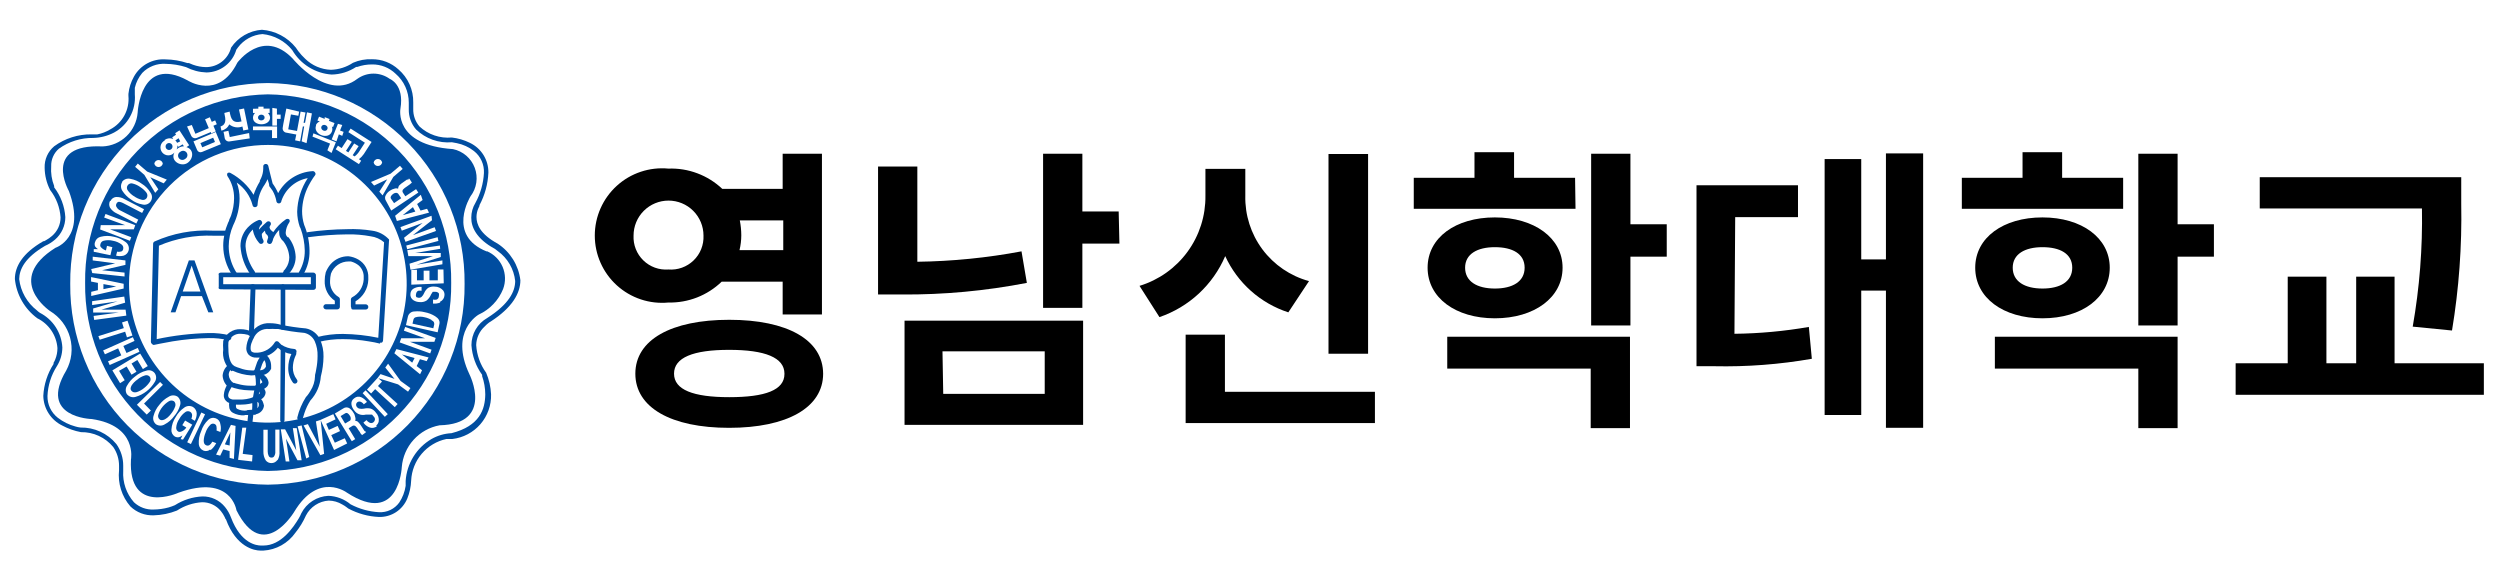
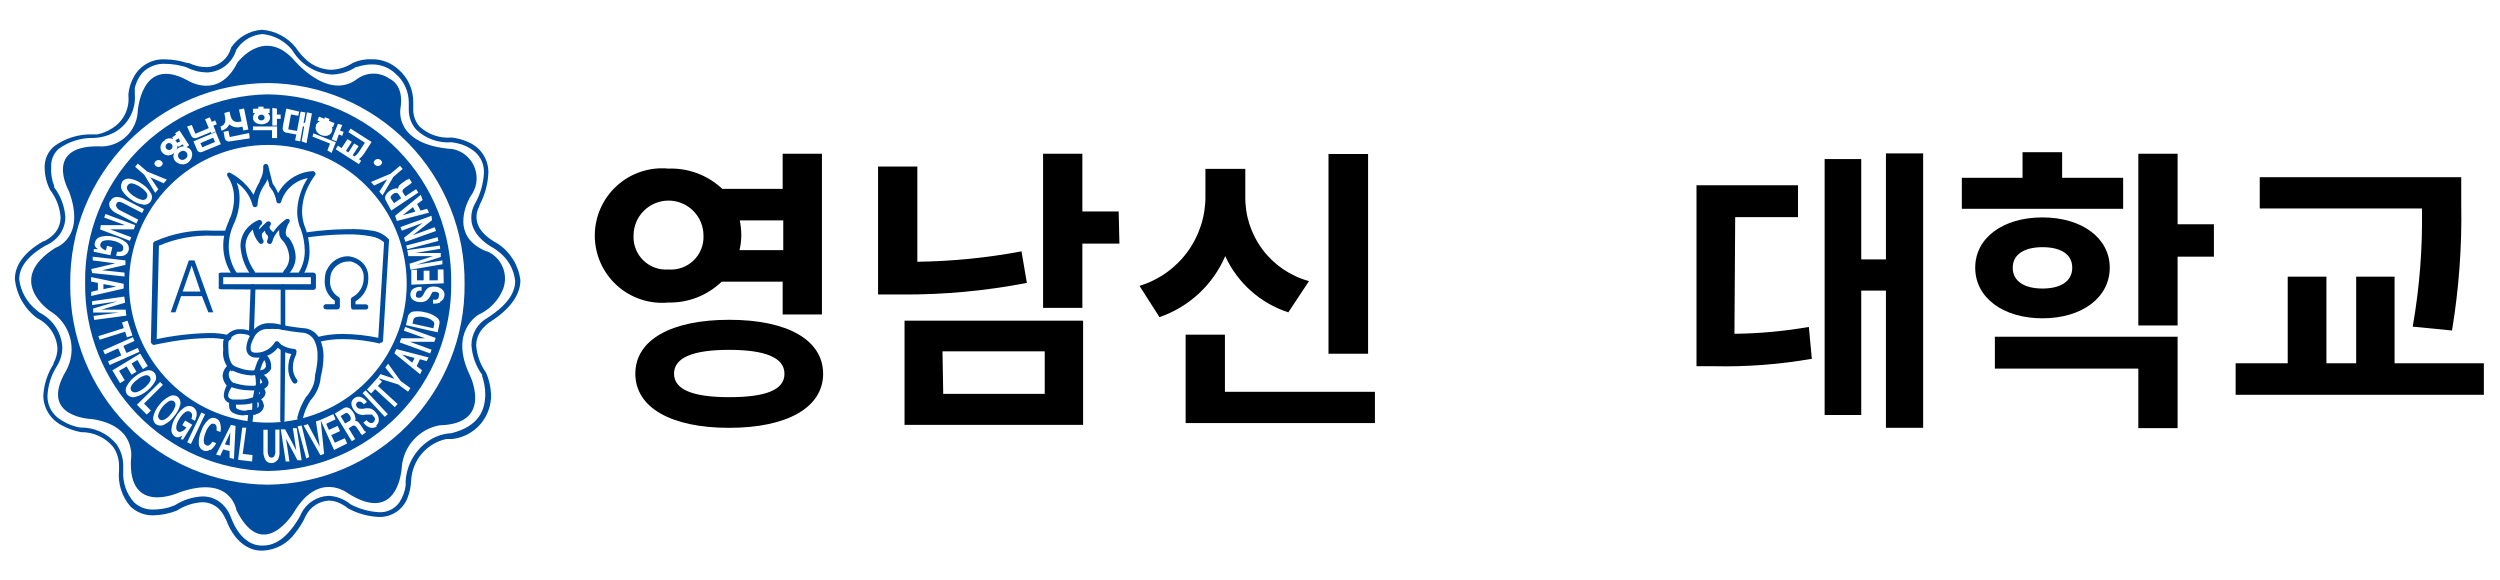
<svg xmlns="http://www.w3.org/2000/svg" width="168" height="39" viewBox="0 0 168 39" fill="none">
  <path d="M15.16 34.89C15.143 34.842 15.123 34.795 15.1 34.75C15.03 34.604 14.942 34.466 14.84 34.34C14.688 34.153 14.496 34.003 14.277 33.901C14.059 33.799 13.821 33.747 13.58 33.75C12.978 33.786 12.395 33.98 11.89 34.31C11.393 34.508 10.865 34.617 10.33 34.63C10.041 34.641 9.753 34.594 9.484 34.491C9.214 34.388 8.968 34.231 8.76 34.03C8.474 33.698 8.259 33.312 8.129 32.894C7.998 32.476 7.954 32.035 8 31.6V31.5C8.004 31.433 8.004 31.367 8 31.3C8 30.85 7.864 30.411 7.61 30.04C7.347 29.721 7.015 29.465 6.639 29.292C6.264 29.119 5.854 29.033 5.44 29.04C5.003 28.958 4.582 28.81 4.19 28.6C3.813 28.417 3.494 28.134 3.268 27.781C3.042 27.428 2.918 27.019 2.91 26.6C2.949 25.839 3.187 25.101 3.6 24.46C3.603 24.433 3.603 24.407 3.6 24.38C3.643 24.31 3.68 24.236 3.71 24.16C3.81 23.916 3.861 23.654 3.86 23.39C3.829 22.968 3.688 22.561 3.451 22.211C3.214 21.86 2.89 21.577 2.51 21.39C2.087 21.08 1.735 20.685 1.475 20.23C1.214 19.776 1.053 19.271 1 18.75C1 17.92 1.5 17.02 2.91 16.21H2.96L3.09 16.14C3.233 16.061 3.367 15.967 3.49 15.86C3.672 15.706 3.817 15.515 3.918 15.299C4.018 15.083 4.07 14.848 4.07 14.61C4.025 13.941 3.781 13.3 3.37 12.77C3.132 12.305 3.006 11.792 3 11.27C2.99 10.997 3.043 10.726 3.154 10.476C3.265 10.227 3.431 10.006 3.64 9.83C4.368 9.298 5.249 9.017 6.15 9.03H6.26H6.54C6.844 8.972 7.135 8.86 7.4 8.7C7.806 8.488 8.14 8.16 8.359 7.757C8.578 7.355 8.672 6.896 8.63 6.44C8.635 6.397 8.635 6.353 8.63 6.31C8.673 5.902 8.799 5.507 9 5.15C9.206 4.775 9.516 4.467 9.891 4.261C10.267 4.056 10.693 3.962 11.12 3.99C11.623 3.997 12.122 4.081 12.6 4.24H12.7L12.97 4.35C13.249 4.451 13.543 4.505 13.84 4.51C14.227 4.511 14.604 4.383 14.91 4.145C15.216 3.908 15.434 3.575 15.53 3.2C15.761 2.855 16.067 2.568 16.426 2.36C16.785 2.152 17.186 2.029 17.6 2C18.042 2.033 18.473 2.156 18.865 2.363C19.257 2.569 19.603 2.854 19.88 3.2L20.04 3.43C20.181 3.617 20.338 3.791 20.51 3.95C20.974 4.405 21.591 4.669 22.24 4.69C22.767 4.674 23.28 4.511 23.72 4.22C24.123 4.043 24.561 3.961 25 3.98C25.655 3.976 26.287 4.219 26.77 4.66C27.091 4.935 27.347 5.277 27.52 5.663C27.693 6.048 27.778 6.468 27.77 6.89V7.04C27.772 7.063 27.772 7.087 27.77 7.11C27.77 7.11 27.77 7.23 27.77 7.31C27.756 7.745 27.906 8.17 28.19 8.5C28.479 8.769 28.822 8.974 29.196 9.101C29.57 9.229 29.967 9.276 30.36 9.24C30.784 9.289 31.197 9.411 31.58 9.6C31.956 9.781 32.272 10.065 32.492 10.419C32.711 10.774 32.825 11.183 32.82 11.6C32.787 12.366 32.582 13.114 32.22 13.79V13.84L32.14 14.01C32.062 14.19 32.021 14.384 32.02 14.58C32.02 15.07 32.26 15.73 33.44 16.37C33.859 16.644 34.212 17.006 34.477 17.431C34.741 17.856 34.909 18.333 34.97 18.83C34.97 19.69 34.44 20.66 32.97 21.61L32.87 21.67C32.762 21.751 32.661 21.841 32.57 21.94C32.395 22.098 32.254 22.291 32.156 22.506C32.058 22.721 32.005 22.954 32 23.19C32.042 23.861 32.274 24.506 32.67 25.05C32.865 25.51 32.977 26.001 33 26.5C33.02 27.235 32.764 27.95 32.283 28.505C31.802 29.06 31.13 29.415 30.4 29.5H30.26H30C29.352 29.638 28.769 29.987 28.34 30.492C27.911 30.996 27.662 31.629 27.63 32.29C27.614 32.705 27.526 33.115 27.37 33.5C27.216 33.875 26.952 34.194 26.613 34.416C26.274 34.637 25.875 34.75 25.47 34.74C24.746 34.709 24.038 34.514 23.4 34.17L23.31 34.1C23.213 34.024 23.109 33.957 23 33.9C22.725 33.734 22.411 33.644 22.09 33.64C21.77 33.66 21.461 33.763 21.193 33.938C20.925 34.113 20.707 34.355 20.56 34.64C20.376 35.056 20.137 35.446 19.85 35.8C19.605 36.149 19.285 36.438 18.912 36.646C18.54 36.854 18.126 36.975 17.7 37H17.5C17.1 37 15.87 36.78 15.18 34.89M17.52 36.66H17.7C18.89 36.66 19.7 35.46 20.08 34.83C20.144 34.721 20.201 34.607 20.25 34.49C20.423 34.151 20.682 33.865 21.002 33.659C21.322 33.454 21.69 33.337 22.07 33.32C22.616 33.339 23.14 33.54 23.56 33.89C24.151 34.202 24.803 34.383 25.47 34.42C25.733 34.434 25.995 34.383 26.233 34.269C26.471 34.155 26.676 33.984 26.83 33.77C27.054 33.433 27.201 33.05 27.26 32.65C27.26 32.44 27.26 32.32 27.26 32.32C27.297 31.744 27.475 31.185 27.779 30.693C28.082 30.201 28.501 29.792 29 29.5C29.41 29.267 29.869 29.133 30.34 29.11C32.24 28.63 32.6 27.5 32.61 26.5C32.608 26.085 32.537 25.672 32.4 25.28C32.403 25.25 32.403 25.22 32.4 25.19C31.976 24.605 31.727 23.911 31.68 23.19C31.681 22.82 31.779 22.457 31.965 22.137C32.151 21.818 32.419 21.553 32.74 21.37C34.2 20.44 34.62 19.59 34.62 18.88C34.578 18.484 34.453 18.101 34.253 17.757C34.053 17.412 33.783 17.113 33.46 16.88L33.25 16.72C32.01 16.05 31.66 15.25 31.67 14.63C31.669 14.277 31.766 13.931 31.95 13.63C32.287 13.014 32.482 12.331 32.52 11.63C32.535 11.348 32.481 11.066 32.365 10.809C32.248 10.551 32.072 10.325 31.85 10.15C31.514 9.886 31.12 9.704 30.7 9.62L30.37 9.56C29.93 9.597 29.488 9.54 29.072 9.391C28.656 9.243 28.277 9.007 27.96 8.7C27.633 8.324 27.458 7.839 27.47 7.34C27.47 7.18 27.47 7.06 27.47 7.02C27.475 6.98 27.475 6.94 27.47 6.9C27.471 6.532 27.393 6.169 27.241 5.834C27.09 5.499 26.867 5.201 26.59 4.96C26.164 4.548 25.593 4.321 25 4.33C24.659 4.329 24.321 4.387 24 4.5H23.93C23.44 4.824 22.867 5.001 22.28 5.01C21.74 4.971 21.218 4.801 20.758 4.516C20.298 4.23 19.914 3.837 19.64 3.37C19.395 3.066 19.092 2.814 18.749 2.629C18.405 2.443 18.028 2.328 17.64 2.29C17.317 2.313 17.002 2.405 16.717 2.56C16.432 2.716 16.184 2.93 15.99 3.19L15.88 3.34C15.754 3.775 15.492 4.159 15.132 4.434C14.772 4.709 14.333 4.862 13.88 4.87C13.399 4.854 12.927 4.731 12.5 4.51C12.056 4.371 11.595 4.297 11.13 4.29C10.84 4.271 10.549 4.316 10.278 4.422C10.007 4.527 9.762 4.69 9.56 4.9C9.318 5.19 9.146 5.532 9.06 5.9C9.054 6 9.054 6.1 9.06 6.2V6.34C9.102 6.858 8.992 7.377 8.743 7.834C8.495 8.29 8.118 8.664 7.66 8.91C7.23 9.134 6.755 9.257 6.27 9.27C5.443 9.256 4.633 9.509 3.96 9.99C3.79 10.135 3.656 10.317 3.566 10.521C3.476 10.725 3.433 10.947 3.44 11.17C3.405 11.623 3.474 12.078 3.64 12.5V12.59C4.082 13.168 4.343 13.864 4.39 14.59C4.39 14.876 4.328 15.159 4.209 15.42C4.09 15.681 3.916 15.912 3.7 16.1C3.499 16.273 3.273 16.415 3.03 16.52C1.68 17.31 1.3 18.09 1.29 18.76C1.339 19.169 1.468 19.564 1.671 19.923C1.874 20.282 2.145 20.597 2.47 20.85C2.534 20.913 2.605 20.97 2.68 21.02C3.113 21.243 3.481 21.575 3.745 21.984C4.01 22.393 4.164 22.864 4.19 23.35C4.187 23.796 4.059 24.233 3.82 24.61C3.438 25.21 3.221 25.9 3.19 26.61C3.185 26.89 3.245 27.168 3.364 27.421C3.484 27.674 3.66 27.896 3.88 28.07C4.234 28.344 4.638 28.544 5.07 28.66C5.181 28.694 5.295 28.717 5.41 28.73C5.869 28.722 6.325 28.817 6.742 29.009C7.159 29.201 7.528 29.485 7.82 29.84C8.123 30.266 8.284 30.777 8.28 31.3C8.28 31.43 8.28 31.52 8.28 31.54V31.65C8.234 32.417 8.493 33.172 9 33.75C9.177 33.917 9.387 34.046 9.615 34.131C9.844 34.215 10.087 34.252 10.33 34.24C10.668 34.236 11.004 34.19 11.33 34.1C11.473 34.059 11.613 34.009 11.75 33.95C12.305 33.595 12.942 33.392 13.6 33.36C13.891 33.355 14.179 33.416 14.442 33.539C14.706 33.662 14.937 33.844 15.12 34.07C15.291 34.28 15.426 34.516 15.52 34.77C16.2 36.57 17.27 36.65 17.52 36.66Z" fill="#004DA0" />
  <path d="M32.71 16.9C29.99 15.81 31.62 13.19 31.62 13.19C31.825 12.921 31.958 12.605 32.008 12.271C32.057 11.937 32.022 11.596 31.904 11.28C31.786 10.963 31.59 10.682 31.334 10.461C31.078 10.241 30.77 10.089 30.44 10.02C26.44 9.75 26.91 7.3 26.91 7.3C27.18 5.67 26.19 5.3 26.19 5.3C25.873 5.071 25.491 4.947 25.1 4.947C24.709 4.947 24.327 5.071 24.01 5.3C22.01 6.84 19.67 3.94 19.67 3.94C17.67 1.85 15.95 4.21 15.95 4.21C14.68 6.76 12.6 5.4 12.6 5.4C9.43 3.68 9.25 7.57 9.25 7.57C9.202 8.171 8.935 8.734 8.5 9.152C8.065 9.57 7.493 9.815 6.89 9.84C2.82 9.65 4.63 12.84 4.63 12.84C5.8 15.98 3.73 16.65 3.73 16.65C0.28 18.82 3.36 20.9 3.36 20.9C4.022 21.298 4.504 21.936 4.707 22.681C4.91 23.427 4.818 24.221 4.45 24.9C2.55 28.07 6.17 28.16 6.17 28.16C9.25 28.61 8.8 30.88 8.8 30.88C8.61 34.65 12 33.11 12 33.11C15.53 31.84 15.89 34.29 15.89 34.29C17.7 37.91 19.78 34.38 19.78 34.38C21.42 31.66 23.32 33.11 23.32 33.11C26.82 35.38 27 31.39 27 31.39C27.055 30.707 27.334 30.062 27.793 29.554C28.252 29.046 28.866 28.703 29.54 28.58C33.25 28.49 31.54 25.14 31.54 25.14C30.18 22.24 32.17 21.14 32.17 21.14C32.916 20.797 33.503 20.181 33.81 19.42C33.99 18.938 33.977 18.404 33.774 17.931C33.571 17.458 33.194 17.082 32.72 16.88M18 32.57C16.241 32.56 14.502 32.202 12.882 31.518C11.262 30.834 9.792 29.836 8.559 28.583C7.325 27.329 6.351 25.845 5.692 24.214C5.033 22.583 4.703 20.839 4.72 19.08C4.702 17.32 5.031 15.575 5.689 13.943C6.347 12.311 7.321 10.825 8.555 9.571C9.789 8.316 11.259 7.318 12.879 6.633C14.5 5.948 16.24 5.59 18 5.58C19.755 5.598 21.488 5.962 23.102 6.65C24.716 7.339 26.178 8.338 27.406 9.592C28.634 10.845 29.602 12.329 30.257 13.957C30.911 15.585 31.238 17.326 31.22 19.08C31.255 22.622 29.882 26.032 27.403 28.562C24.924 31.091 21.542 32.533 18 32.57Z" fill="#004DA0" />
  <path d="M13.47 19.59H12.28L12.88 17.85L13.47 19.59ZM11.47 20.99H11.79L12.17 19.9H13.57L14 20.99H14.33L13.07 17.5H12.69L11.47 20.99Z" fill="#004DA0" />
  <path d="M17.19 26.06C17.18 26.014 17.188 25.966 17.212 25.925C17.236 25.884 17.275 25.854 17.32 25.84C17.429 25.821 17.531 25.776 17.62 25.71C17.62 25.71 17.62 25.66 17.62 25.65C17.62 25.64 17.5 25.43 17.41 25.37C17.381 25.337 17.364 25.294 17.364 25.25C17.364 25.206 17.381 25.163 17.41 25.13C17.442 25.098 17.485 25.08 17.53 25.08C17.575 25.08 17.618 25.098 17.65 25.13C17.72 25.175 17.784 25.229 17.84 25.29C17.96 25.403 18.034 25.556 18.05 25.72C18.048 25.783 18.032 25.844 18.002 25.9C17.973 25.955 17.931 26.003 17.88 26.04C17.753 26.145 17.602 26.217 17.44 26.25C17.403 26.25 17.366 26.238 17.336 26.217C17.305 26.196 17.282 26.165 17.27 26.13" fill="#004DA0" />
  <path d="M16.9 22.5C16.855 22.5 16.812 22.482 16.78 22.45C16.748 22.418 16.73 22.375 16.73 22.33L16.84 19.33C16.827 19.304 16.822 19.276 16.824 19.247C16.826 19.219 16.836 19.191 16.852 19.168C16.868 19.144 16.891 19.126 16.917 19.114C16.943 19.102 16.971 19.097 17 19.1C17.023 19.1 17.046 19.105 17.067 19.114C17.089 19.123 17.108 19.136 17.124 19.153C17.14 19.17 17.152 19.19 17.16 19.212C17.168 19.234 17.171 19.257 17.17 19.28L17.07 22.28C17.067 22.323 17.048 22.364 17.017 22.394C16.985 22.424 16.943 22.44 16.9 22.44V22.5Z" fill="#004DA0" />
  <path d="M20.11 28.26C20.066 28.248 20.027 28.22 20.003 28.181C19.979 28.142 19.971 28.095 19.98 28.05C20.096 27.564 20.292 27.102 20.56 26.68C20.594 26.651 20.625 26.617 20.65 26.58C20.728 26.482 20.798 26.379 20.86 26.27C21.053 25.972 21.161 25.625 21.17 25.27V25.2C21.203 25.075 21.23 24.948 21.25 24.82C21.309 24.527 21.339 24.229 21.34 23.93C21.353 23.587 21.288 23.245 21.15 22.93C21.085 22.789 20.988 22.664 20.866 22.567C20.745 22.47 20.602 22.402 20.45 22.37C19.862 22.318 19.278 22.231 18.7 22.11H18.52C18.377 22.098 18.233 22.098 18.09 22.11C17.87 22.084 17.647 22.131 17.457 22.245C17.267 22.36 17.12 22.534 17.04 22.74C16.997 22.809 16.964 22.883 16.94 22.96C16.872 23.1 16.838 23.254 16.84 23.41C16.835 23.485 16.857 23.559 16.9 23.62C16.984 23.681 17.087 23.709 17.19 23.7H17.32C17.554 23.684 17.78 23.612 17.98 23.491C18.181 23.369 18.349 23.2 18.47 23C18.487 22.974 18.511 22.954 18.54 22.941C18.568 22.929 18.599 22.925 18.63 22.93C18.659 22.936 18.686 22.948 18.711 22.965C18.735 22.982 18.755 23.004 18.77 23.03C18.814 23.079 18.861 23.126 18.91 23.17C19.169 23.332 19.465 23.428 19.77 23.45C19.799 23.452 19.827 23.461 19.852 23.477C19.876 23.492 19.896 23.514 19.91 23.54C19.922 23.567 19.929 23.596 19.929 23.625C19.929 23.654 19.922 23.683 19.91 23.71V23.78C19.91 23.83 19.85 23.91 19.82 24C19.732 24.223 19.684 24.46 19.68 24.7C19.675 24.985 19.767 25.263 19.94 25.49C19.972 25.522 19.989 25.565 19.989 25.61C19.989 25.655 19.972 25.698 19.94 25.73C19.908 25.762 19.865 25.78 19.82 25.78C19.775 25.78 19.732 25.762 19.7 25.73C19.48 25.444 19.364 25.091 19.37 24.73C19.371 24.405 19.443 24.084 19.58 23.79C19.241 23.745 18.924 23.598 18.67 23.37C18.517 23.569 18.322 23.731 18.099 23.845C17.876 23.959 17.63 24.023 17.38 24.03H17.23C17.135 24.037 17.039 24.023 16.95 23.99C16.86 23.958 16.778 23.906 16.71 23.84C16.604 23.718 16.547 23.561 16.55 23.4C16.566 23.112 16.648 22.831 16.79 22.58C16.895 22.308 17.085 22.077 17.332 21.922C17.579 21.767 17.869 21.696 18.16 21.72C18.397 21.72 18.632 21.754 18.86 21.82C19.421 21.936 19.989 22.02 20.56 22.07C20.767 22.11 20.961 22.199 21.126 22.33C21.291 22.46 21.423 22.628 21.51 22.82C21.67 23.178 21.749 23.568 21.74 23.96C21.735 24.412 21.675 24.862 21.56 25.3C21.514 25.9 21.267 26.467 20.86 26.91C20.692 27.172 20.558 27.454 20.46 27.75C20.38 27.99 20.34 28.16 20.34 28.16C20.331 28.198 20.309 28.231 20.278 28.255C20.247 28.279 20.209 28.291 20.17 28.29" fill="#004DA0" />
  <path d="M15.41 26.07C15.28 25.974 15.173 25.851 15.095 25.709C15.018 25.568 14.971 25.411 14.96 25.25C14.968 25.113 15.004 24.98 15.066 24.858C15.128 24.735 15.214 24.627 15.32 24.54C15.352 24.508 15.395 24.49 15.44 24.49C15.485 24.49 15.528 24.508 15.56 24.54C15.592 24.572 15.61 24.615 15.61 24.66C15.61 24.705 15.592 24.748 15.56 24.78L15.48 24.87C15.409 24.962 15.371 25.074 15.37 25.19C15.377 25.298 15.409 25.402 15.463 25.496C15.516 25.589 15.591 25.669 15.68 25.73H15.74C15.817 25.762 15.898 25.785 15.98 25.8C16.253 25.879 16.536 25.919 16.82 25.92H17.19C17.2 25.827 17.2 25.733 17.19 25.64C17.188 25.443 17.158 25.248 17.1 25.06C17.081 25.034 17.07 25.002 17.07 24.97C17.07 24.938 17.081 24.906 17.1 24.88C17.128 24.861 17.161 24.851 17.195 24.851C17.229 24.851 17.262 24.861 17.29 24.88H17.34C17.393 24.887 17.447 24.887 17.5 24.88C17.578 24.879 17.654 24.857 17.72 24.814C17.785 24.771 17.838 24.711 17.87 24.64V24.59C17.872 24.484 17.851 24.378 17.81 24.28C17.776 24.221 17.73 24.17 17.675 24.131C17.619 24.091 17.556 24.064 17.49 24.05C17.468 24.044 17.448 24.034 17.43 24.02C17.412 24.007 17.397 23.99 17.386 23.97C17.375 23.951 17.368 23.929 17.365 23.907C17.362 23.884 17.364 23.862 17.37 23.84C17.375 23.819 17.384 23.799 17.396 23.781C17.409 23.763 17.425 23.748 17.444 23.737C17.463 23.726 17.484 23.718 17.505 23.715C17.527 23.712 17.549 23.714 17.57 23.72C17.686 23.74 17.796 23.788 17.89 23.86C17.984 23.931 18.059 24.024 18.11 24.13C18.183 24.272 18.221 24.43 18.22 24.59C18.223 24.633 18.223 24.677 18.22 24.72V24.78C18.157 24.91 18.059 25.02 17.937 25.098C17.816 25.175 17.674 25.218 17.53 25.22H17.48C17.489 25.353 17.489 25.487 17.48 25.62C17.487 25.802 17.453 25.983 17.38 26.15C17.368 26.172 17.35 26.19 17.329 26.204C17.309 26.218 17.285 26.227 17.26 26.23C17.087 26.244 16.913 26.244 16.74 26.23C16.291 26.223 15.847 26.135 15.43 25.97" fill="#004DA0" />
  <path d="M15.56 24.95C15.352 24.775 15.191 24.551 15.094 24.297C14.995 24.044 14.963 23.769 15 23.5C14.984 23.304 14.984 23.106 15 22.91C15.083 22.672 15.241 22.466 15.45 22.324C15.659 22.182 15.908 22.11 16.16 22.12C16.447 22.123 16.73 22.188 16.99 22.31C17.012 22.319 17.031 22.332 17.047 22.348C17.063 22.364 17.076 22.384 17.085 22.406C17.093 22.427 17.097 22.45 17.096 22.473C17.095 22.496 17.09 22.519 17.08 22.54C17.059 22.58 17.023 22.61 16.981 22.625C16.938 22.64 16.891 22.638 16.85 22.62L16.66 22.5C16.503 22.458 16.342 22.435 16.18 22.43C16 22.418 15.822 22.465 15.672 22.565C15.522 22.664 15.409 22.81 15.35 22.98C15.337 23.15 15.337 23.32 15.35 23.49C15.35 23.92 15.45 24.43 15.75 24.6C15.869 24.658 15.993 24.704 16.12 24.74C16.356 24.832 16.607 24.883 16.86 24.89C16.936 24.9 17.014 24.9 17.09 24.89L17.22 24.51C17.287 24.269 17.415 24.049 17.59 23.87C17.622 23.838 17.665 23.82 17.71 23.82C17.755 23.82 17.798 23.838 17.83 23.87C17.86 23.903 17.876 23.946 17.876 23.99C17.876 24.034 17.86 24.077 17.83 24.11C17.712 24.259 17.624 24.428 17.57 24.61C17.49 24.83 17.42 25.05 17.42 25.05C17.413 25.075 17.401 25.098 17.384 25.117C17.366 25.137 17.344 25.151 17.32 25.16C17.182 25.208 17.036 25.232 16.89 25.23C16.454 25.203 16.026 25.095 15.63 24.91" fill="#004DA0" />
  <path d="M16.44 27.91C16.166 27.929 15.892 27.87 15.65 27.74C15.573 27.698 15.509 27.636 15.465 27.56C15.421 27.484 15.398 27.398 15.4 27.31C15.389 27.234 15.389 27.156 15.4 27.08C15.31 27.048 15.231 26.993 15.17 26.92C15.124 26.869 15.088 26.809 15.066 26.743C15.044 26.678 15.035 26.609 15.04 26.54C15.059 26.278 15.149 26.026 15.3 25.81C15.333 25.78 15.376 25.764 15.42 25.764C15.464 25.764 15.507 25.78 15.54 25.81C15.572 25.842 15.59 25.885 15.59 25.93C15.59 25.975 15.572 26.018 15.54 26.05C15.502 26.107 15.468 26.167 15.44 26.23C15.378 26.337 15.34 26.457 15.33 26.58C15.333 26.638 15.354 26.694 15.39 26.74C15.461 26.8 15.548 26.838 15.64 26.85H15.77H16.08C16.393 26.86 16.706 26.809 17 26.7L17.13 25.98C17.136 25.955 17.147 25.931 17.163 25.911C17.178 25.89 17.198 25.873 17.22 25.86C17.244 25.845 17.272 25.837 17.3 25.837C17.328 25.837 17.356 25.845 17.38 25.86C17.67 26 17.84 26.16 17.85 26.39C17.84 26.483 17.808 26.571 17.756 26.648C17.703 26.725 17.633 26.787 17.55 26.83C17.59 26.872 17.623 26.919 17.65 26.97C17.689 27.064 17.719 27.161 17.74 27.26C17.727 27.38 17.681 27.494 17.607 27.59C17.533 27.685 17.433 27.758 17.32 27.8C17.131 27.867 16.931 27.897 16.73 27.89H16.44M16.54 27.55H16.73C16.886 27.552 17.041 27.528 17.19 27.48C17.31 27.42 17.37 27.37 17.39 27.25C17.394 27.21 17.394 27.17 17.39 27.13C17.39 27.05 17.31 27.01 17.24 27C16.921 27.123 16.582 27.188 16.24 27.19C16.113 27.198 15.987 27.198 15.86 27.19C15.851 27.24 15.851 27.29 15.86 27.34C15.861 27.369 15.87 27.398 15.885 27.423C15.901 27.447 15.924 27.467 15.95 27.48C16.142 27.576 16.357 27.614 16.57 27.59H16.66M17.38 26.5C17.414 26.482 17.444 26.458 17.47 26.43C17.47 26.43 17.47 26.38 17.47 26.37C17.47 26.36 17.47 26.37 17.47 26.31L17.38 26.5Z" fill="#004DA0" />
  <path d="M19 28.41C18.977 28.412 18.954 28.408 18.933 28.4C18.912 28.392 18.892 28.38 18.877 28.363C18.86 28.347 18.848 28.328 18.84 28.307C18.832 28.285 18.828 28.263 18.83 28.24L18.86 23.5C18.854 23.455 18.865 23.41 18.891 23.373C18.917 23.336 18.956 23.31 19 23.3C19.046 23.303 19.089 23.323 19.121 23.356C19.152 23.39 19.17 23.434 19.17 23.48L19.12 28.24C19.12 28.263 19.115 28.286 19.106 28.308C19.097 28.329 19.084 28.348 19.067 28.364C19.05 28.38 19.03 28.392 19.008 28.4C18.986 28.408 18.963 28.411 18.94 28.41H19Z" fill="#004DA0" />
  <path d="M16.78 28.5C16.736 28.493 16.696 28.469 16.668 28.434C16.641 28.399 16.627 28.355 16.63 28.31L16.68 27.85C16.687 27.806 16.711 27.766 16.746 27.738C16.781 27.711 16.825 27.697 16.87 27.7C16.893 27.701 16.916 27.707 16.936 27.717C16.956 27.728 16.974 27.743 16.988 27.761C17.003 27.779 17.013 27.8 17.018 27.822C17.024 27.844 17.024 27.867 17.02 27.89L16.97 28.34C16.968 28.383 16.948 28.424 16.917 28.454C16.885 28.483 16.843 28.5 16.8 28.5H16.78Z" fill="#004DA0" />
  <path d="M18.86 21.99V19.28C18.859 19.238 18.872 19.198 18.898 19.165C18.924 19.132 18.959 19.109 19 19.1C19.046 19.103 19.089 19.123 19.121 19.156C19.153 19.19 19.17 19.234 19.17 19.28V21.99C19.17 22.035 19.152 22.078 19.12 22.11C19.088 22.142 19.045 22.16 19 22.16C18.977 22.161 18.954 22.158 18.932 22.15C18.91 22.142 18.89 22.13 18.873 22.114C18.857 22.098 18.843 22.079 18.834 22.058C18.825 22.036 18.82 22.013 18.82 21.99" fill="#004DA0" />
  <path d="M14.83 19.44C14.782 19.439 14.736 19.421 14.7 19.39C14.686 19.351 14.686 19.309 14.7 19.27V18.5C14.685 18.461 14.685 18.419 14.7 18.38C14.716 18.362 14.736 18.347 14.759 18.337C14.781 18.326 14.805 18.321 14.83 18.32H21.06C21.083 18.319 21.107 18.324 21.128 18.335C21.148 18.345 21.166 18.361 21.18 18.38C21.198 18.394 21.212 18.412 21.221 18.433C21.23 18.454 21.233 18.477 21.23 18.5V19.31C21.231 19.332 21.227 19.355 21.219 19.376C21.21 19.396 21.197 19.415 21.18 19.43C21.148 19.462 21.105 19.48 21.06 19.48L14.83 19.44ZM15 19.1H20.89V18.63H15V19.1Z" fill="#004DA0" />
  <path d="M10.2 23.1C10.181 23.084 10.165 23.065 10.155 23.042C10.144 23.02 10.139 22.995 10.14 22.97L10.29 16.37C10.292 16.341 10.301 16.313 10.317 16.288C10.332 16.264 10.354 16.244 10.38 16.23C11.61 15.677 12.954 15.427 14.3 15.5C14.86 15.5 15.24 15.5 15.25 15.5C15.272 15.501 15.293 15.507 15.313 15.517C15.333 15.527 15.35 15.54 15.364 15.557C15.378 15.574 15.389 15.594 15.395 15.615C15.401 15.636 15.403 15.658 15.4 15.68C15.399 15.702 15.393 15.724 15.383 15.744C15.373 15.764 15.36 15.783 15.343 15.797C15.326 15.812 15.307 15.824 15.286 15.831C15.265 15.838 15.242 15.841 15.22 15.84H15H14.34C13.085 15.788 11.835 16.017 10.68 16.51L10.53 22.79C11.681 22.545 12.853 22.407 14.03 22.38C14.498 22.369 14.965 22.42 15.42 22.53C15.463 22.544 15.498 22.573 15.521 22.612C15.543 22.651 15.55 22.696 15.54 22.74C15.534 22.762 15.524 22.782 15.51 22.8C15.497 22.818 15.48 22.833 15.46 22.844C15.441 22.855 15.419 22.862 15.397 22.865C15.374 22.868 15.352 22.866 15.33 22.86C14.905 22.757 14.468 22.71 14.03 22.72C13.212 22.734 12.397 22.807 11.59 22.94C10.89 23.06 10.39 23.17 10.39 23.17C10.354 23.182 10.316 23.182 10.28 23.17" fill="#004DA0" />
  <path d="M25.53 23.09C25.283 23.027 25.032 22.977 24.78 22.94C24.209 22.841 23.63 22.791 23.05 22.79C22.497 22.782 21.946 22.846 21.41 22.98C21.388 22.988 21.365 22.991 21.343 22.988C21.32 22.986 21.297 22.979 21.278 22.968C21.258 22.957 21.241 22.941 21.227 22.922C21.214 22.904 21.204 22.883 21.2 22.86C21.194 22.838 21.192 22.816 21.195 22.793C21.198 22.771 21.205 22.75 21.216 22.73C21.227 22.71 21.242 22.693 21.26 22.68C21.278 22.666 21.298 22.656 21.32 22.65C21.885 22.506 22.467 22.435 23.05 22.44C23.847 22.45 24.64 22.537 25.42 22.7L25.81 16.28C25.555 16.062 25.243 15.923 24.91 15.88C24.393 15.783 23.866 15.739 23.34 15.75C22.467 15.759 21.595 15.822 20.73 15.94C20.685 15.947 20.639 15.935 20.602 15.908C20.566 15.881 20.542 15.84 20.535 15.795C20.528 15.75 20.54 15.704 20.567 15.668C20.594 15.631 20.635 15.607 20.68 15.6C21.561 15.476 22.45 15.409 23.34 15.4C23.895 15.379 24.451 15.412 25 15.5C25.438 15.556 25.841 15.765 26.14 16.09C26.15 16.126 26.15 16.164 26.14 16.2L25.74 22.89C25.733 22.94 25.708 22.987 25.67 23.02C25.634 23.03 25.596 23.03 25.56 23.02" fill="#004DA0" />
  <path d="M20.16 18.5C20.122 18.477 20.094 18.44 20.083 18.397C20.072 18.354 20.078 18.309 20.1 18.27C20.356 17.838 20.488 17.343 20.48 16.84C20.471 16.331 20.376 15.827 20.2 15.35L20.14 15.23C20.031 14.908 19.974 14.57 19.97 14.23C19.992 13.425 20.238 12.643 20.68 11.97C20.275 12.043 19.897 12.224 19.586 12.493C19.275 12.762 19.041 13.11 18.91 13.5C18.91 13.545 18.892 13.588 18.86 13.62C18.828 13.652 18.785 13.67 18.74 13.67C18.695 13.67 18.652 13.652 18.62 13.62C18.588 13.588 18.57 13.545 18.57 13.5C18.525 13.261 18.441 13.031 18.32 12.82L18.09 12.5V12.45C18.09 12.35 18.02 12.2 17.98 12.04C17.927 12.165 17.864 12.286 17.79 12.4C17.511 12.791 17.345 13.251 17.31 13.73C17.313 13.752 17.311 13.775 17.305 13.797C17.299 13.818 17.289 13.839 17.275 13.856C17.261 13.874 17.243 13.889 17.224 13.9C17.204 13.911 17.182 13.918 17.16 13.92C17.138 13.924 17.116 13.924 17.094 13.919C17.073 13.914 17.052 13.905 17.034 13.892C17.016 13.879 17.001 13.862 16.99 13.843C16.979 13.823 16.972 13.802 16.97 13.78C16.808 13.166 16.432 12.631 15.91 12.27C16.039 12.615 16.104 12.981 16.1 13.35C16.093 13.971 15.946 14.583 15.67 15.14C15.476 15.581 15.374 16.058 15.37 16.54C15.37 17.104 15.514 17.658 15.79 18.15C15.81 18.192 15.834 18.232 15.86 18.27C15.875 18.285 15.888 18.303 15.896 18.323C15.904 18.342 15.909 18.363 15.909 18.385C15.909 18.407 15.904 18.428 15.896 18.448C15.888 18.467 15.875 18.485 15.86 18.5C15.828 18.532 15.785 18.55 15.74 18.55C15.695 18.55 15.652 18.532 15.62 18.5C15.217 17.911 15.002 17.214 15 16.5C15.004 15.97 15.116 15.445 15.33 14.96C15.355 14.923 15.375 14.882 15.39 14.84C15.39 14.75 15.48 14.63 15.53 14.48C15.659 14.107 15.727 13.715 15.73 13.32C15.736 12.794 15.583 12.278 15.29 11.84C15.271 11.808 15.26 11.772 15.26 11.735C15.26 11.698 15.271 11.662 15.29 11.63C15.321 11.609 15.358 11.598 15.395 11.598C15.432 11.598 15.469 11.609 15.5 11.63C16.133 11.972 16.665 12.476 17.04 13.09C17.147 12.779 17.288 12.48 17.46 12.2V12.14C17.494 12.082 17.524 12.022 17.55 11.96C17.64 11.759 17.688 11.541 17.69 11.32V11.2C17.687 11.179 17.689 11.158 17.694 11.137C17.7 11.117 17.709 11.097 17.722 11.081C17.735 11.064 17.752 11.05 17.77 11.04C17.788 11.029 17.809 11.023 17.83 11.02C17.874 11.011 17.919 11.02 17.957 11.044C17.994 11.068 18.02 11.106 18.03 11.15C18.03 11.15 18.22 11.97 18.32 12.33C18.467 12.532 18.591 12.75 18.69 12.98C18.919 12.558 19.25 12.201 19.654 11.943C20.058 11.684 20.521 11.531 21 11.5C21.034 11.496 21.069 11.503 21.099 11.519C21.129 11.535 21.154 11.56 21.17 11.59C21.192 11.617 21.204 11.65 21.204 11.685C21.204 11.72 21.192 11.753 21.17 11.78L21.04 11.96C20.931 12.125 20.831 12.295 20.74 12.47C20.464 12.999 20.313 13.584 20.3 14.18C20.299 14.495 20.346 14.809 20.44 15.11C20.671 15.662 20.793 16.252 20.8 16.85C20.813 17.412 20.667 17.967 20.38 18.45C20.365 18.477 20.343 18.499 20.317 18.514C20.29 18.53 20.261 18.539 20.23 18.54C20.201 18.549 20.169 18.549 20.14 18.54" fill="#004DA0" />
  <path d="M19.05 18.5C19.018 18.468 19 18.425 19 18.38C19 18.335 19.018 18.292 19.05 18.26V18.21C19.11 18.153 19.164 18.089 19.21 18.02C19.358 17.809 19.438 17.558 19.44 17.3C19.421 16.9 19.278 16.515 19.03 16.2C18.942 16.13 18.872 16.04 18.825 15.937C18.778 15.835 18.756 15.723 18.76 15.61C18.756 15.557 18.756 15.503 18.76 15.45C18.593 15.621 18.457 15.821 18.36 16.04C18.344 16.139 18.31 16.234 18.26 16.32C18.239 16.355 18.206 16.38 18.167 16.391C18.128 16.402 18.086 16.398 18.05 16.38C18.031 16.374 18.013 16.365 17.998 16.352C17.982 16.339 17.969 16.324 17.96 16.306C17.951 16.288 17.945 16.269 17.943 16.249C17.942 16.229 17.944 16.209 17.95 16.19C17.967 16.112 17.991 16.035 18.02 15.96C18.018 15.911 18.003 15.863 17.976 15.82C17.95 15.778 17.913 15.744 17.87 15.72C17.832 15.652 17.809 15.577 17.8 15.5C17.728 15.565 17.661 15.635 17.6 15.71C17.592 15.753 17.592 15.797 17.6 15.84C17.605 15.943 17.636 16.043 17.69 16.13C17.714 16.169 17.722 16.215 17.711 16.259C17.701 16.303 17.674 16.341 17.635 16.365C17.597 16.389 17.55 16.396 17.506 16.386C17.462 16.376 17.424 16.349 17.4 16.31C17.199 16.079 17.061 15.8 17 15.5C16.995 15.474 16.995 15.446 17 15.42C16.841 15.56 16.715 15.733 16.629 15.926C16.542 16.119 16.498 16.328 16.5 16.54C16.543 17.157 16.757 17.749 17.12 18.25C17.133 18.269 17.141 18.29 17.145 18.313C17.15 18.335 17.149 18.358 17.145 18.38C17.14 18.403 17.131 18.424 17.118 18.443C17.105 18.461 17.089 18.477 17.07 18.49C17.051 18.503 17.03 18.511 17.007 18.515C16.985 18.52 16.962 18.519 16.94 18.515C16.917 18.51 16.896 18.501 16.878 18.488C16.859 18.475 16.843 18.459 16.83 18.44C16.434 17.881 16.202 17.223 16.16 16.54C16.157 16.281 16.209 16.025 16.315 15.788C16.42 15.552 16.575 15.341 16.77 15.17C16.945 15.007 17.148 14.879 17.37 14.79C17.408 14.775 17.45 14.773 17.488 14.786C17.526 14.799 17.559 14.825 17.58 14.86C17.606 14.891 17.62 14.93 17.62 14.97C17.62 15.01 17.606 15.049 17.58 15.08C17.527 15.122 17.483 15.175 17.452 15.235C17.421 15.296 17.403 15.362 17.4 15.43C17.561 15.247 17.734 15.077 17.92 14.92C17.952 14.888 17.995 14.87 18.04 14.87C18.085 14.87 18.128 14.888 18.16 14.92C18.19 14.953 18.206 14.996 18.206 15.04C18.206 15.084 18.19 15.127 18.16 15.16C18.16 15.16 18.11 15.23 18.11 15.27C18.122 15.341 18.153 15.406 18.2 15.46C18.258 15.501 18.311 15.548 18.36 15.6C18.587 15.262 18.875 14.97 19.21 14.74C19.243 14.719 19.281 14.707 19.32 14.707C19.359 14.707 19.397 14.719 19.43 14.74C19.456 14.771 19.471 14.81 19.471 14.85C19.471 14.89 19.456 14.929 19.43 14.96C19.296 15.156 19.217 15.383 19.2 15.62C19.195 15.68 19.204 15.74 19.227 15.796C19.249 15.851 19.285 15.901 19.33 15.94H19.38C19.681 16.32 19.852 16.786 19.87 17.27C19.868 17.505 19.815 17.736 19.715 17.948C19.614 18.161 19.47 18.349 19.29 18.5C19.258 18.512 19.222 18.512 19.19 18.5C19.163 18.502 19.135 18.497 19.11 18.485C19.085 18.472 19.065 18.453 19.05 18.43" fill="#004DA0" />
  <path d="M23.63 20.72C23.599 20.684 23.581 20.638 23.58 20.59V20.13C23.58 20.1 23.587 20.071 23.601 20.045C23.615 20.019 23.635 19.997 23.66 19.98C23.883 19.864 24.072 19.693 24.208 19.483C24.345 19.273 24.425 19.03 24.44 18.78C24.44 18.73 24.44 18.69 24.44 18.64C24.448 18.493 24.424 18.346 24.368 18.209C24.313 18.073 24.228 17.95 24.12 17.85C23.963 17.718 23.778 17.623 23.58 17.57H23.43C23.172 17.568 22.919 17.646 22.706 17.792C22.493 17.939 22.33 18.148 22.24 18.39C22.203 18.547 22.183 18.708 22.18 18.87C22.166 19.084 22.211 19.297 22.31 19.488C22.409 19.678 22.557 19.838 22.74 19.95C22.77 19.965 22.795 19.988 22.813 20.016C22.83 20.044 22.84 20.077 22.84 20.11V20.62C22.839 20.665 22.821 20.708 22.79 20.74C22.758 20.772 22.715 20.79 22.67 20.79H21.91C21.864 20.79 21.82 20.773 21.786 20.741C21.753 20.709 21.733 20.666 21.73 20.62C21.73 20.572 21.749 20.526 21.783 20.493C21.817 20.459 21.862 20.44 21.91 20.44H22.5V20.21C22.279 20.063 22.101 19.861 21.982 19.625C21.862 19.388 21.807 19.125 21.82 18.86C21.82 18.671 21.844 18.483 21.89 18.3C21.968 18.104 22.076 17.922 22.21 17.76C22.36 17.587 22.546 17.448 22.755 17.355C22.964 17.262 23.191 17.216 23.42 17.22C23.652 17.248 23.877 17.323 24.08 17.44C24.293 17.562 24.468 17.741 24.586 17.956C24.704 18.171 24.761 18.415 24.75 18.66C24.75 18.71 24.75 18.76 24.75 18.81C24.738 19.103 24.653 19.388 24.503 19.639C24.352 19.89 24.142 20.101 23.89 20.25V20.45H24.58C24.624 20.452 24.666 20.471 24.698 20.503C24.729 20.534 24.748 20.576 24.75 20.62C24.751 20.643 24.748 20.666 24.74 20.688C24.732 20.71 24.72 20.73 24.704 20.747C24.688 20.764 24.669 20.777 24.647 20.786C24.626 20.795 24.603 20.8 24.58 20.8H23.72C23.675 20.8 23.632 20.782 23.6 20.75" fill="#004DA0" />
  <path d="M17.08 27.86C17.058 27.856 17.036 27.848 17.017 27.836C16.997 27.824 16.981 27.808 16.968 27.79C16.955 27.771 16.945 27.75 16.941 27.728C16.936 27.705 16.936 27.682 16.94 27.66C16.96 27.38 16.96 27.1 16.94 26.82C16.943 26.774 16.963 26.731 16.996 26.699C17.03 26.668 17.074 26.65 17.12 26.65C17.164 26.652 17.206 26.671 17.238 26.703C17.269 26.734 17.288 26.776 17.29 26.82C17.307 27.116 17.307 27.414 17.29 27.71C17.283 27.751 17.263 27.788 17.232 27.815C17.201 27.842 17.161 27.858 17.12 27.86" fill="#004DA0" />
  <path d="M11.49 10.04C11.542 10.005 11.578 9.952 11.59 9.891C11.602 9.83 11.59 9.767 11.555 9.715C11.521 9.663 11.467 9.627 11.406 9.615C11.345 9.603 11.282 9.616 11.23 9.65C11.204 9.667 11.182 9.689 11.165 9.715C11.148 9.74 11.136 9.769 11.13 9.799C11.124 9.829 11.124 9.86 11.13 9.89C11.136 9.921 11.148 9.949 11.165 9.975C11.182 10.001 11.204 10.023 11.23 10.04C11.255 10.057 11.284 10.069 11.314 10.075C11.375 10.087 11.438 10.075 11.49 10.04Z" fill="#004DA0" />
  <path d="M11.93 9.77C11.93 9.863 11.91 9.956 11.87 10.04C11.999 9.908 12.175 9.833 12.36 9.83L12.27 9.7L12 9.87L11.93 9.77Z" fill="#004DA0" />
  <path d="M12.11 9.5L12 9.29L11.78 9.44C11.836 9.48 11.877 9.536 11.9 9.6L12.11 9.5Z" fill="#004DA0" />
  <path d="M9 13.18C9.152 13.293 9.326 13.374 9.51 13.42C9.57 13.442 9.635 13.444 9.696 13.426C9.757 13.408 9.811 13.371 9.85 13.32C9.886 13.267 9.905 13.204 9.905 13.14C9.905 13.076 9.886 13.013 9.85 12.96C9.738 12.809 9.599 12.681 9.44 12.58C9.29 12.469 9.12 12.388 8.94 12.34C8.879 12.316 8.811 12.313 8.748 12.331C8.685 12.349 8.629 12.387 8.59 12.44C8.549 12.491 8.527 12.555 8.527 12.62C8.527 12.685 8.549 12.749 8.59 12.8C8.698 12.951 8.834 13.08 8.99 13.18" fill="#004DA0" />
  <path d="M10.06 25.67C10.099 25.618 10.12 25.555 10.12 25.49C10.12 25.425 10.099 25.362 10.06 25.31C10.017 25.262 9.959 25.23 9.896 25.217C9.833 25.205 9.768 25.213 9.71 25.24C9.533 25.295 9.369 25.387 9.23 25.51C9.073 25.614 8.94 25.75 8.84 25.91C8.76 26.06 8.75 26.18 8.84 26.27C8.93 26.36 9.03 26.39 9.19 26.35C9.369 26.291 9.535 26.2 9.68 26.08C9.828 25.965 9.956 25.826 10.06 25.67Z" fill="#004DA0" />
  <path d="M6.95 19.43L7.81 19.25L6.95 19.09V19.43Z" fill="#004DA0" />
-   <path d="M22 8.67C22.1 8.43 21.69 8.27 21.6 8.51C21.51 8.75 21.91 8.92 22 8.67Z" fill="#004DA0" />
  <path d="M27.06 14.46L27.91 14.22L27.75 13.92L27.06 14.46Z" fill="#004DA0" />
  <path d="M14.325 9.253L13.468 9.615L13.589 9.9L14.446 9.538L14.325 9.253Z" fill="#004DA0" />
  <path d="M26.63 12.96C26.549 12.959 26.471 12.987 26.41 13.04C26.354 13.073 26.309 13.122 26.28 13.18C26.261 13.206 26.25 13.238 26.25 13.27C26.25 13.302 26.261 13.334 26.28 13.36L26.48 13.65L26.96 13.32L26.78 13.05C26.765 13.024 26.743 13.001 26.717 12.986C26.69 12.97 26.661 12.961 26.63 12.96Z" fill="#004DA0" />
  <path d="M17.78 7.9C17.78 7.64 17.34 7.64 17.34 7.9C17.34 8.16 17.78 8.15 17.78 7.9Z" fill="#004DA0" />
  <path d="M12.12 10.2C12.084 10.219 12.053 10.245 12.027 10.277C12.002 10.309 11.984 10.346 11.974 10.385C11.964 10.425 11.962 10.466 11.969 10.505C11.976 10.546 11.991 10.584 12.014 10.617C12.036 10.651 12.066 10.68 12.1 10.702C12.134 10.723 12.173 10.738 12.213 10.744C12.253 10.749 12.294 10.747 12.333 10.736C12.372 10.725 12.409 10.706 12.44 10.68C12.476 10.661 12.508 10.635 12.533 10.603C12.558 10.571 12.576 10.534 12.586 10.495C12.596 10.456 12.598 10.415 12.591 10.374C12.584 10.334 12.569 10.296 12.546 10.262C12.524 10.229 12.494 10.2 12.46 10.178C12.426 10.157 12.387 10.142 12.347 10.136C12.307 10.13 12.266 10.133 12.227 10.144C12.188 10.155 12.151 10.174 12.12 10.2Z" fill="#004DA0" />
  <path d="M15.11 29.86L15.43 29.94L15.48 29.06L15.11 29.86Z" fill="#004DA0" />
  <path d="M11.7 26.97C11.647 26.934 11.584 26.915 11.52 26.915C11.456 26.915 11.393 26.934 11.34 26.97C11.18 27.069 11.038 27.194 10.92 27.34C10.801 27.485 10.709 27.651 10.65 27.83C10.623 27.888 10.615 27.953 10.627 28.017C10.64 28.08 10.672 28.137 10.72 28.18C10.81 28.26 10.93 28.25 11.08 28.18C11.241 28.086 11.38 27.96 11.49 27.81C11.61 27.664 11.705 27.498 11.77 27.32C11.793 27.261 11.799 27.197 11.787 27.135C11.774 27.073 11.744 27.015 11.7 26.97Z" fill="#004DA0" />
  <path d="M27.01 23.82L27.7 24.37L27.86 24.06L27.01 23.82Z" fill="#004DA0" />
  <path d="M23.37 27.78C23.344 27.761 23.312 27.75 23.28 27.75C23.247 27.75 23.216 27.761 23.19 27.78L22.89 27.96L23.19 28.46L23.47 28.29C23.53 28.29 23.57 28.21 23.57 28.15C23.576 28.067 23.551 27.985 23.5 27.92C23.467 27.864 23.423 27.817 23.37 27.78Z" fill="#004DA0" />
  <path d="M29 21.5C28.855 21.414 28.696 21.353 28.53 21.32C28.334 21.265 28.126 21.265 27.93 21.32C27.892 21.332 27.858 21.354 27.831 21.384C27.805 21.414 27.787 21.451 27.78 21.49L27.72 21.75L29.12 22.06L29.18 21.8C29.18 21.69 29.18 21.6 29 21.52" fill="#004DA0" />
  <path d="M18 6.34C14.694 6.395 11.545 7.759 9.243 10.132C6.942 12.505 5.674 15.694 5.72 19C5.674 22.305 6.942 25.493 9.244 27.864C11.546 30.236 14.695 31.597 18 31.65C19.64 31.629 21.259 31.285 22.766 30.638C24.273 29.991 25.637 29.053 26.782 27.878C27.926 26.703 28.827 25.315 29.434 23.791C30.041 22.268 30.342 20.64 30.32 19C30.342 17.36 30.042 15.731 29.435 14.207C28.828 12.683 27.926 11.294 26.782 10.118C25.638 8.942 24.274 8.004 22.767 7.355C21.26 6.707 19.64 6.362 18 6.34ZM29.82 19.04L27.64 19.13V18.13H28.02V18.84H28.47V18.19H28.86V18.84H29.42V18.11H29.8L29.82 19.04ZM29.58 16.72L27.91 17H29.62V17.27L27.99 17.79L29.73 17.5V17.76L27.58 18.12L27.52 17.72L29.1 17.21H27.44L27.37 16.81L29.56 16.5L29.58 16.72ZM29.46 16.19L27.36 16.75L27.3 16.5L29.41 15.94L29.46 16.19ZM29.03 14.8L27.75 15.8L29.21 15.27L29.3 15.52L27.25 16.25L27.15 15.98L28.4 14.98L27 15.5L26.91 15.26L29 14.5L29.03 14.8ZM18 9.74C19.845 9.74 21.648 10.287 23.182 11.312C24.716 12.336 25.912 13.793 26.619 15.497C27.325 17.201 27.511 19.077 27.151 20.887C26.792 22.696 25.905 24.358 24.601 25.664C23.297 26.969 21.635 27.858 19.826 28.22C18.017 28.581 16.141 28.397 14.436 27.693C12.731 26.988 11.274 25.794 10.247 24.261C9.221 22.728 8.672 20.925 8.67 19.08C8.669 17.854 8.909 16.64 9.377 15.507C9.846 14.373 10.533 13.344 11.399 12.476C12.266 11.609 13.295 10.921 14.427 10.451C15.56 9.982 16.774 9.74 18 9.74ZM13 9.5L14.5 8.87L14.84 9.69L13.58 10.21C13.52 10.237 13.452 10.24 13.39 10.218C13.329 10.195 13.278 10.149 13.25 10.09L13 9.5ZM17 8.5H18.62V9.28H18.28V8.75H17V8.5ZM28.4 13.44L28.03 13.71L28.26 14.15L28.7 14.03L28.83 14.29L26.67 14.85L26.55 14.5L28.28 13.09L28.4 13.44ZM27.4 12.11C27.416 12.099 27.43 12.084 27.441 12.066C27.451 12.049 27.458 12.03 27.46 12.01H27.51L27.68 12.27L27.54 12.39L27.33 12.54C27.237 12.594 27.153 12.661 27.08 12.74C27.058 12.771 27.046 12.807 27.046 12.845C27.046 12.883 27.058 12.919 27.08 12.95L27.24 13.19L27.96 12.71L28.11 12.94L26.29 14.15L25.94 13.5C25.897 13.44 25.874 13.369 25.874 13.295C25.874 13.221 25.897 13.15 25.94 13.09C26.006 12.976 26.098 12.88 26.21 12.81C26.297 12.748 26.396 12.704 26.5 12.68C26.58 12.648 26.67 12.648 26.75 12.68C26.756 12.61 26.777 12.542 26.81 12.48C26.902 12.384 27.007 12.3 27.12 12.23L27.39 12.04M26.88 11.14L27.06 11.35L26.43 11.89L25.71 13.13L25.49 12.88L26.02 12.05L25.14 12.47L24.93 12.23L26.25 11.67L26.88 11.14ZM25.68 10.92C25.667 10.986 25.632 11.046 25.58 11.09C25.528 11.133 25.462 11.156 25.395 11.156C25.327 11.156 25.262 11.133 25.21 11.09C25.158 11.046 25.122 10.986 25.11 10.92C25.122 10.854 25.158 10.794 25.21 10.75C25.262 10.707 25.327 10.684 25.395 10.684C25.462 10.684 25.528 10.707 25.58 10.75C25.632 10.794 25.667 10.854 25.68 10.92ZM23.41 10.24L23.8 9.64L24.1 9.82L23.7 10.43L23.83 10.51C23.958 10.415 24.067 10.296 24.15 10.16L24.52 9.59L23.41 8.88L23.56 8.64L24.97 9.54L24.45 10.35C24.358 10.482 24.247 10.6 24.12 10.7L24.27 10.8L24.12 11.03L22.56 10.03L22.71 9.79L22.96 9.95L23.35 9.35L23.64 9.53L23.25 10.14L23.41 10.24ZM23 8.4L22.85 8.77L23.09 8.86L23 9.13L22.77 9.03L22.61 9.5L22.29 9.37L22.71 8.32L23 8.4ZM21.23 8.4C21.282 8.289 21.375 8.203 21.49 8.16L21.33 8.1L21.44 7.84L21.82 7.99V7.87L22.15 8L22.1 8.12L22.48 8.27L22.38 8.54L22.3 8.5C22.344 8.613 22.344 8.737 22.3 8.85C22.06 9.44 21.01 9.02 21.24 8.43M21.06 8.96L22.57 9.56L22.28 10.28L22 10.1L22.18 9.65L21 9.18L21.06 8.96ZM19.26 7.3L20.1 7.5L20.05 7.78L19.55 7.69L19.37 8.69L19.96 8.8L20.2 7.5L20.53 7.56L20.4 8.25H20.5L20.63 7.55L20.96 7.62L20.6 9.62L20.27 9.5L20.44 8.5H20.35L20.17 9.5L19.83 9.43L19.91 9.04L19.27 8.92C19.228 8.918 19.187 8.907 19.15 8.887C19.112 8.868 19.08 8.841 19.054 8.807C19.028 8.774 19.01 8.736 19.001 8.695C18.991 8.654 18.991 8.611 19 8.57C19 8.49 19.24 7.3 19.24 7.3M18.61 7.3V7.7H18.86V7.99H18.61V8.44H18.3V7.25L18.61 7.3ZM17.36 7.3V7.17H17.71V7.3H18.12V7.59H18C18.045 7.631 18.081 7.68 18.107 7.735C18.133 7.79 18.147 7.849 18.15 7.91C18.13 8.5 17 8.5 17 7.91C17.001 7.85 17.014 7.791 17.038 7.736C17.062 7.681 17.096 7.631 17.14 7.59H17V7.31L17.36 7.3ZM16.78 9.3L15.45 9.5C15.412 9.509 15.374 9.51 15.336 9.504C15.298 9.498 15.261 9.484 15.229 9.463C15.196 9.443 15.168 9.416 15.146 9.385C15.124 9.353 15.108 9.318 15.1 9.28C15.1 9.2 15.02 8.86 15.02 8.86L15.35 8.79L15.44 9.21L16.74 8.94L16.78 9.3ZM15.08 7.59L15.43 7.5C15.52 7.99 15.62 8.31 16.23 8.16L16.06 7.36L16.4 7.29L16.69 8.7L16.35 8.77L16.29 8.5C16.144 8.557 15.986 8.574 15.831 8.55C15.676 8.525 15.531 8.46 15.41 8.36C15.359 8.466 15.285 8.559 15.194 8.631C15.102 8.704 14.994 8.755 14.88 8.78L14.82 8.5C15.25 8.36 15.15 7.96 15.08 7.63M12.89 8.4L13.13 8.99L14.03 8.61L13.78 8.02L14.1 7.88L14.23 8.19L14.46 8.09L14.57 8.35L14.34 8.45L14.5 8.83L14.18 8.97V8.87L13.24 9.26C13.205 9.277 13.168 9.287 13.129 9.289C13.09 9.291 13.052 9.285 13.015 9.272C12.979 9.259 12.946 9.239 12.917 9.213C12.889 9.187 12.866 9.155 12.85 9.12L12.57 8.5L12.89 8.4ZM11.07 9.4C11.152 9.342 11.247 9.307 11.347 9.296C11.447 9.286 11.548 9.301 11.64 9.34L11.57 9.23L11.83 9.05L11.77 8.95L12.06 8.76L12.71 9.76L12.53 9.89C13.04 10.03 13.02 10.66 12.6 10.95C12.18 11.24 11.42 10.83 11.72 10.25C11.67 10.31 11.607 10.359 11.535 10.392C11.464 10.425 11.386 10.442 11.308 10.441C11.229 10.441 11.152 10.423 11.081 10.388C11.01 10.354 10.948 10.304 10.899 10.243C10.85 10.182 10.815 10.11 10.797 10.034C10.778 9.957 10.777 9.878 10.794 9.801C10.81 9.724 10.844 9.652 10.891 9.589C10.939 9.527 11 9.476 11.07 9.44M10.94 10.99C10.927 11.056 10.892 11.116 10.84 11.16C10.788 11.203 10.723 11.226 10.655 11.226C10.587 11.226 10.522 11.203 10.47 11.16C10.418 11.116 10.382 11.056 10.37 10.99C10.382 10.924 10.418 10.864 10.47 10.82C10.522 10.777 10.587 10.754 10.655 10.754C10.723 10.754 10.788 10.777 10.84 10.82C10.892 10.864 10.927 10.924 10.94 10.99ZM9.26 10.99L9.89 11.53L11.21 12.07L11 12.32L10.1 11.91L10.64 12.72L10.43 12.96L9.7 11.75L9.08 11.21L9.26 10.99ZM8.2 12.22C8.264 12.134 8.353 12.069 8.454 12.033C8.556 11.997 8.666 11.993 8.77 12.02C9.045 12.07 9.306 12.183 9.53 12.35C9.769 12.496 9.968 12.699 10.11 12.94C10.174 13.025 10.21 13.128 10.213 13.234C10.216 13.34 10.185 13.445 10.126 13.533C10.066 13.621 9.981 13.689 9.881 13.726C9.781 13.763 9.673 13.768 9.57 13.74C9.294 13.692 9.033 13.579 8.81 13.41C8.573 13.258 8.371 13.057 8.22 12.82C8.162 12.731 8.131 12.627 8.131 12.52C8.131 12.414 8.162 12.309 8.22 12.22M7.43 13.5C7.461 13.431 7.51 13.37 7.571 13.325C7.633 13.279 7.704 13.25 7.78 13.24C7.991 13.225 8.201 13.278 8.38 13.39L9.68 14.06L9.55 14.31L8.26 13.64C8.179 13.598 8.091 13.571 8 13.56C7.963 13.561 7.927 13.573 7.897 13.595C7.867 13.616 7.844 13.646 7.83 13.68C7.808 13.714 7.796 13.754 7.796 13.795C7.796 13.836 7.808 13.876 7.83 13.91C7.87 13.986 7.929 14.051 8 14.1L9.29 14.76L9.16 15.02L7.86 14.35C7.667 14.266 7.504 14.127 7.39 13.95C7.356 13.882 7.338 13.806 7.338 13.73C7.338 13.654 7.356 13.578 7.39 13.51M6.77 15.13H8.41L7 14.62L7.09 14.38L9.09 15.13L8.99 15.41H7.39L8.82 15.94L8.73 16.18L6.73 15.42L6.77 15.13ZM6.3 16.74H6.58C6.507 16.69 6.443 16.63 6.39 16.56C6.37 16.512 6.36 16.462 6.36 16.41C6.36 16.358 6.37 16.308 6.39 16.26C6.415 16.173 6.464 16.094 6.531 16.032C6.598 15.97 6.681 15.928 6.77 15.91C7.059 15.835 7.361 15.835 7.65 15.91C7.929 15.964 8.192 16.081 8.42 16.25C8.51 16.31 8.58 16.395 8.621 16.495C8.662 16.595 8.672 16.704 8.65 16.81C8.63 16.896 8.588 16.975 8.529 17.04C8.469 17.105 8.394 17.153 8.31 17.18C8.142 17.221 7.967 17.221 7.8 17.18L7.87 16.91C7.942 16.929 8.018 16.929 8.09 16.91C8.2 16.91 8.27 16.82 8.28 16.73C8.293 16.675 8.29 16.617 8.27 16.564C8.25 16.51 8.216 16.464 8.17 16.43C8 16.301 7.801 16.215 7.59 16.18C7.383 16.126 7.166 16.126 6.96 16.18C6.908 16.194 6.861 16.221 6.824 16.26C6.787 16.299 6.761 16.348 6.75 16.4C6.739 16.427 6.733 16.456 6.733 16.485C6.733 16.514 6.739 16.543 6.75 16.57C6.843 16.694 6.972 16.785 7.12 16.83L7.19 16.52L7.55 16.61L7.42 17.15L6.3 16.92V16.74ZM6.13 18.08L7.74 17.7L6.23 17.5V17.25L8.43 17.5V17.8L6.86 18.16L8.37 18.32V18.58L6.2 18.35L6.13 18.08ZM6.13 19.61L6.58 19.5V19.01L6.12 18.92V18.62L8.31 19.07V19.39L6.13 19.89V19.61ZM6.29 21.23L8 21H6.26V20.73L7.9 20.25L6.19 20.5V20.24L8.35 19.93L8.41 20.34L6.81 20.81H8.44L8.49 21.21L6.33 21.5L6.29 21.23ZM6.61 22.59L8.32 22.05L8.2 21.67L8.57 21.55L8.9 22.55L8.53 22.67L8.41 22.29L6.7 22.83L6.61 22.59ZM7.26 24.28L8.15 23.88L7.94 23.41L7.05 23.81L6.93 23.55L8.93 22.66L9.04 22.91L8.29 23.25L8.5 23.72L9.26 23.38L9.37 23.64L7.37 24.53L7.26 24.28ZM8.07 25.75L7.55 24.89L9.42 23.76L9.93 24.6L9.6 24.8L9.23 24.19L8.84 24.43L9.17 24.98L8.84 25.18L8.51 24.63L8 24.92L8.38 25.55L8.07 25.75ZM8.54 26.51C8.481 26.421 8.449 26.317 8.449 26.21C8.449 26.103 8.481 25.999 8.54 25.91C8.676 25.666 8.864 25.455 9.09 25.29C9.304 25.107 9.557 24.977 9.83 24.91C9.931 24.874 10.04 24.87 10.143 24.901C10.246 24.932 10.336 24.994 10.4 25.08C10.46 25.167 10.492 25.27 10.492 25.375C10.492 25.48 10.46 25.583 10.4 25.67C10.113 26.155 9.651 26.513 9.11 26.67C9.009 26.701 8.901 26.701 8.799 26.671C8.698 26.64 8.608 26.581 8.54 26.5M9.86 27.86L9.2 27.2L10.76 25.67L10.95 25.86L9.68 27.12L10.14 27.59L9.86 27.86ZM11.08 28.51C10.991 28.569 10.887 28.601 10.78 28.601C10.673 28.601 10.569 28.569 10.48 28.51C10.399 28.442 10.339 28.352 10.311 28.25C10.282 28.148 10.286 28.04 10.32 27.94C10.391 27.667 10.525 27.413 10.71 27.2C10.878 26.976 11.093 26.791 11.34 26.66C11.429 26.601 11.533 26.569 11.64 26.569C11.747 26.569 11.851 26.601 11.94 26.66C12.02 26.731 12.078 26.823 12.106 26.926C12.135 27.029 12.133 27.138 12.1 27.24C12.024 27.511 11.887 27.76 11.7 27.97C11.538 28.196 11.326 28.381 11.08 28.51ZM12.14 29.51L12.26 29.26C12.191 29.313 12.113 29.354 12.03 29.38C11.93 29.399 11.827 29.381 11.74 29.33C11.664 29.279 11.603 29.209 11.564 29.126C11.525 29.043 11.51 28.951 11.52 28.86C11.541 28.559 11.641 28.27 11.81 28.02C11.946 27.773 12.137 27.56 12.37 27.4C12.454 27.333 12.556 27.293 12.662 27.284C12.769 27.275 12.876 27.298 12.97 27.35C13.046 27.398 13.11 27.464 13.153 27.543C13.197 27.621 13.22 27.71 13.22 27.8C13.218 27.968 13.173 28.134 13.09 28.28L12.86 28.14C12.889 28.07 12.906 27.996 12.91 27.92C12.913 27.873 12.903 27.826 12.882 27.784C12.861 27.742 12.829 27.706 12.79 27.68C12.742 27.649 12.687 27.632 12.63 27.632C12.573 27.632 12.517 27.649 12.47 27.68C12.294 27.8 12.15 27.962 12.05 28.15C11.928 28.324 11.855 28.528 11.84 28.74C11.837 28.795 11.85 28.849 11.876 28.897C11.902 28.944 11.942 28.984 11.99 29.01C12.045 29.03 12.105 29.03 12.16 29.01C12.309 28.961 12.436 28.862 12.52 28.73L12.25 28.57L12.44 28.26L12.92 28.54L12.3 29.54L12.14 29.51ZM12.58 29.72L13.53 27.72L13.78 27.84L12.83 29.84L12.58 29.72ZM14.12 30.21C14.058 30.262 13.984 30.295 13.905 30.308C13.825 30.32 13.744 30.311 13.67 30.28C13.584 30.244 13.509 30.184 13.455 30.108C13.4 30.033 13.367 29.943 13.36 29.85C13.34 29.548 13.395 29.246 13.52 28.97C13.61 28.684 13.772 28.426 13.99 28.22C14.055 28.154 14.138 28.109 14.229 28.09C14.319 28.07 14.413 28.077 14.5 28.11C14.584 28.14 14.658 28.194 14.713 28.265C14.768 28.336 14.802 28.421 14.81 28.51C14.854 28.681 14.854 28.859 14.81 29.03L14.55 28.93C14.564 28.851 14.564 28.769 14.55 28.69C14.55 28.642 14.534 28.596 14.505 28.558C14.476 28.52 14.436 28.493 14.39 28.48C14.347 28.466 14.301 28.465 14.257 28.475C14.213 28.486 14.172 28.508 14.14 28.54C13.988 28.691 13.874 28.876 13.81 29.08C13.739 29.248 13.699 29.428 13.69 29.61C13.69 29.77 13.74 29.88 13.85 29.92C13.882 29.937 13.918 29.945 13.955 29.945C13.991 29.945 14.027 29.937 14.06 29.92C14.149 29.859 14.221 29.776 14.27 29.68L14.53 29.78C14.437 29.962 14.308 30.122 14.15 30.25M15.72 30.84L15.43 30.77V30.31L15 30.2L14.8 30.62L14.52 30.55L15.52 28.55L15.83 28.62L15.72 30.84ZM16.94 31.01L16 30.9L16.28 28.74H16.55L16.31 30.5L16.97 30.58L16.94 31.01ZM18.64 30.91C18.597 30.974 18.538 31.026 18.471 31.063C18.403 31.099 18.327 31.119 18.25 31.12C18.175 31.123 18.101 31.108 18.033 31.077C17.965 31.046 17.906 30.999 17.86 30.94C17.748 30.76 17.693 30.551 17.7 30.34V28.88H17.99V30.34C17.989 30.447 18.014 30.553 18.06 30.65C18.079 30.683 18.107 30.71 18.14 30.728C18.174 30.745 18.212 30.753 18.25 30.75C18.29 30.753 18.33 30.743 18.365 30.721C18.399 30.7 18.425 30.668 18.44 30.63C18.49 30.538 18.511 30.434 18.5 30.33V28.87H18.78V30.33C18.801 30.539 18.755 30.749 18.65 30.93M19.99 30.93L19.22 29.48L19.45 31.01H19.2L18.87 28.85H19.16L19.91 30.27L19.68 28.77H19.94L20.27 30.93H19.99ZM20.58 30.81L20 28.65L20.27 28.59L20.78 30.71L20.58 30.81ZM22.45 30.24L21.55 28.24L21.78 30.5L21.53 30.59L20.4 28.59L20.69 28.5L21.49 30.02L21.23 28.32L21.51 28.23L22.4 27.83L22.55 28.18L21.92 28.48L22.1 28.89L22.69 28.62L22.85 28.97L22.26 29.24L22.5 29.75L23.17 29.45L23.33 29.8L22.45 30.24ZM24.33 29.24L24.21 29.1C24.21 29.04 24.12 28.97 24.07 28.88C24.022 28.786 23.958 28.701 23.88 28.63C23.849 28.608 23.813 28.596 23.775 28.596C23.737 28.596 23.701 28.608 23.67 28.63L23.43 28.78L23.87 29.51L23.64 29.65L22.5 27.79L23.08 27.44C23.14 27.398 23.212 27.376 23.285 27.376C23.358 27.376 23.43 27.398 23.49 27.44C23.596 27.517 23.685 27.616 23.75 27.73C23.814 27.819 23.855 27.922 23.87 28.03C23.897 28.111 23.897 28.199 23.87 28.28C23.935 28.281 23.997 28.302 24.05 28.34C24.146 28.436 24.23 28.544 24.3 28.66C24.39 28.81 24.45 28.9 24.48 28.94C24.49 28.958 24.505 28.973 24.522 28.983C24.54 28.994 24.559 28.999 24.58 29V29.06L24.33 29.24ZM25.33 28.64C25.257 28.701 25.169 28.739 25.075 28.752C24.981 28.764 24.886 28.75 24.8 28.71C24.647 28.644 24.515 28.537 24.42 28.4L24.63 28.23C24.677 28.297 24.738 28.352 24.81 28.39C24.85 28.416 24.897 28.43 24.945 28.43C24.993 28.43 25.04 28.416 25.08 28.39C25.134 28.352 25.174 28.295 25.19 28.23C25.2 28.189 25.198 28.146 25.186 28.106C25.174 28.065 25.151 28.029 25.12 28L25 27.86H24.91H24.78H24.59C24.462 27.894 24.328 27.894 24.2 27.86C24.043 27.818 23.904 27.723 23.81 27.59C23.715 27.478 23.649 27.344 23.62 27.2C23.603 27.116 23.612 27.029 23.646 26.95C23.68 26.872 23.737 26.805 23.81 26.76C23.875 26.704 23.956 26.669 24.041 26.658C24.126 26.648 24.213 26.662 24.29 26.7C24.437 26.772 24.564 26.878 24.66 27.01L24.45 27.17C24.406 27.107 24.348 27.055 24.28 27.02C24.241 26.996 24.196 26.983 24.15 26.983C24.104 26.983 24.059 26.996 24.02 27.02C23.974 27.054 23.942 27.104 23.93 27.16C23.921 27.227 23.939 27.296 23.98 27.35C24.024 27.408 24.088 27.447 24.16 27.46C24.259 27.481 24.361 27.481 24.46 27.46C24.611 27.424 24.769 27.424 24.92 27.46C25.058 27.513 25.177 27.607 25.26 27.73C25.335 27.807 25.391 27.901 25.424 28.003C25.457 28.105 25.466 28.214 25.45 28.32C25.426 28.43 25.366 28.528 25.28 28.6M25.86 28.01L24.37 26.42L24.57 26.23L26.06 27.83L25.86 28.01ZM27.42 26.32L26.75 25.83L25.43 25.42L25.67 25.64L25.4 25.94L26.72 27.15L26.53 27.36L25.21 26.15L24.94 26.44L24.66 26.18L25.39 25.38L25.57 25.14L26.51 25.46L25.89 24.7L26.08 24.44L26.92 25.6L27.58 26.08L27.42 26.32ZM28.67 24.27L28.22 24.14L28 24.6L28.36 24.88L28.23 25.15L26.5 23.74L26.64 23.46L28.8 24.02L28.67 24.27ZM29.19 22.97H27.55L29 23.5L28.91 23.75L26.86 23.01L26.96 22.73H28.56L27.14 22.22L27.23 21.97L29.28 22.71L29.19 22.97ZM29.41 22.33L27.28 21.85L27.41 21.28C27.433 21.18 27.489 21.091 27.569 21.028C27.648 20.964 27.748 20.93 27.85 20.93C28.081 20.904 28.315 20.921 28.54 20.98C28.788 21.025 29.026 21.117 29.24 21.25C29.48 21.4 29.57 21.57 29.53 21.76L29.41 22.33ZM29.58 20.33C29.428 20.392 29.263 20.416 29.1 20.4V20.13C29.182 20.152 29.268 20.152 29.35 20.13C29.391 20.11 29.426 20.078 29.451 20.04C29.476 20.001 29.489 19.956 29.49 19.91C29.507 19.844 29.507 19.776 29.49 19.71C29.463 19.678 29.429 19.653 29.391 19.636C29.353 19.619 29.312 19.61 29.27 19.61H29.16C29.16 19.61 29.11 19.61 29.08 19.61C29.053 19.645 29.03 19.681 29.01 19.72C28.973 19.773 28.943 19.83 28.92 19.89C28.855 20.01 28.767 20.116 28.66 20.2C28.522 20.283 28.36 20.318 28.2 20.3C28.055 20.298 27.913 20.256 27.79 20.18C27.717 20.136 27.659 20.072 27.621 19.996C27.584 19.92 27.57 19.834 27.58 19.75C27.582 19.665 27.611 19.582 27.66 19.512C27.71 19.443 27.78 19.39 27.86 19.36C28.006 19.291 28.169 19.263 28.33 19.28V19.54C28.254 19.528 28.176 19.528 28.1 19.54C28.06 19.562 28.026 19.593 28.002 19.632C27.977 19.67 27.963 19.715 27.96 19.76C27.939 19.811 27.939 19.869 27.96 19.92C27.96 19.98 28.05 20 28.13 20.01C28.166 20.014 28.202 20.01 28.236 20C28.27 19.99 28.302 19.973 28.33 19.95C28.404 19.88 28.462 19.795 28.5 19.7C28.559 19.557 28.655 19.432 28.78 19.34C28.912 19.271 29.062 19.243 29.21 19.26C29.318 19.259 29.425 19.282 29.524 19.327C29.622 19.372 29.71 19.438 29.78 19.52C29.846 19.61 29.878 19.719 29.87 19.83C29.867 19.926 29.837 20.018 29.785 20.098C29.731 20.178 29.657 20.241 29.57 20.28" fill="#004DA0" />
  <path d="M48.495 18.93C48.02 19.388 47.459 19.747 46.845 19.988C46.23 20.228 45.574 20.344 44.915 20.33C44.288 20.389 43.656 20.317 43.059 20.117C42.462 19.918 41.913 19.596 41.448 19.173C40.982 18.749 40.61 18.233 40.356 17.657C40.101 17.082 39.97 16.459 39.97 15.83C39.97 15.201 40.101 14.578 40.356 14.002C40.61 13.427 40.982 12.911 41.448 12.487C41.913 12.063 42.462 11.742 43.059 11.543C43.656 11.343 44.288 11.271 44.915 11.33C45.578 11.305 46.24 11.412 46.861 11.646C47.483 11.879 48.052 12.234 48.535 12.69H52.595V10.33H55.235V21.13H52.595V18.93H48.495ZM44.915 18.11C45.224 18.134 45.535 18.093 45.827 17.988C46.119 17.883 46.385 17.717 46.608 17.502C46.832 17.286 47.006 17.026 47.121 16.738C47.236 16.449 47.288 16.14 47.275 15.83C47.275 15.207 47.027 14.609 46.586 14.168C46.146 13.728 45.548 13.48 44.925 13.48C44.301 13.48 43.704 13.728 43.263 14.168C42.822 14.609 42.575 15.207 42.575 15.83C42.56 16.139 42.61 16.447 42.724 16.734C42.837 17.022 43.01 17.282 43.231 17.497C43.452 17.713 43.717 17.879 44.007 17.985C44.297 18.09 44.607 18.133 44.915 18.11ZM55.315 25.11C55.315 27.39 52.895 28.75 48.995 28.75C45.095 28.75 42.695 27.39 42.695 25.11C42.695 22.83 45.115 21.49 49.005 21.49C52.895 21.49 55.315 22.83 55.315 25.13V25.11ZM52.715 25.11C52.715 24.03 51.415 23.51 48.995 23.51C46.575 23.51 45.295 24.03 45.295 25.11C45.295 26.19 46.575 26.69 49.005 26.69C51.435 26.69 52.715 26.21 52.715 25.13V25.11ZM49.715 14.81C49.78 15.139 49.813 15.474 49.815 15.81C49.814 16.147 49.774 16.483 49.695 16.81H52.635V14.81H49.715Z" fill="black" />
  <path d="M69.005 19.01C66.231 19.549 63.41 19.81 60.585 19.79H59.005V11.19H61.645V17.59C63.994 17.559 66.336 17.325 68.645 16.89L69.005 19.01ZM60.785 21.55H72.785V28.55H60.785V21.55ZM63.385 26.47H70.205V23.61H63.335L63.385 26.47ZM75.225 16.37H72.735V20.69H70.095V10.33H72.735V14.21H75.175L75.225 16.37Z" fill="black" />
  <path d="M86.575 20.99C85.645 20.687 84.788 20.195 84.058 19.544C83.329 18.894 82.742 18.099 82.335 17.21C81.926 18.165 81.321 19.023 80.56 19.729C79.799 20.435 78.897 20.974 77.915 21.31L76.575 19.21C77.87 18.816 79.002 18.012 79.801 16.919C80.6 15.826 81.022 14.504 81.005 13.15V11.35H83.685V13.15C83.655 14.447 84.06 15.717 84.835 16.758C85.611 17.798 86.713 18.549 87.965 18.89L86.575 20.99ZM92.395 26.33V28.43H79.675V22.49H82.315V26.33H92.395ZM91.935 23.77H89.275V10.35H91.935V23.77Z" fill="black" />
-   <path d="M105.875 14.03H95.005V11.95H99.085V10.23H101.745V11.95H105.845L105.875 14.03ZM100.455 21.39C97.815 21.39 95.935 20.01 95.935 17.99C95.935 15.97 97.815 14.61 100.455 14.61C103.095 14.61 105.005 15.99 105.005 17.99C105.005 19.99 103.115 21.39 100.455 21.39ZM97.255 22.63H109.535V28.77H106.895V24.77H97.255V22.63ZM100.455 19.39C101.635 19.39 102.455 18.93 102.455 17.99C102.455 17.05 101.635 16.61 100.455 16.61C99.275 16.61 98.455 17.07 98.455 17.99C98.455 18.91 99.255 19.39 100.455 19.39ZM112.005 17.25H109.565V21.87H106.925V10.33H109.565V15.07H112.005V17.25Z" fill="black" />
  <path d="M116.555 22.43C118.231 22.412 119.903 22.258 121.555 21.97L121.755 24.11C119.59 24.49 117.392 24.657 115.195 24.61H114.005V12.45H120.825V14.59H116.605L116.555 22.43ZM129.235 10.31V28.75H126.735V19.53H125.075V27.89H122.615V10.69H125.075V17.43H126.735V10.31H129.235Z" fill="black" />
  <path d="M142.675 14.03H131.835V11.95H135.915V10.23H138.575V11.95H142.675V14.03ZM137.255 21.39C134.615 21.39 132.735 20.01 132.735 17.99C132.735 15.97 134.615 14.61 137.255 14.61C139.895 14.61 141.775 15.99 141.775 17.99C141.775 19.99 139.915 21.39 137.255 21.39ZM134.055 22.63H146.335V28.77H143.695V24.77H134.055V22.63ZM137.255 19.39C138.435 19.39 139.255 18.93 139.255 17.99C139.255 17.05 138.435 16.61 137.255 16.61C136.075 16.61 135.255 17.07 135.255 17.99C135.255 18.91 136.055 19.39 137.255 19.39ZM148.775 17.25H146.335V21.87H143.695V10.33H146.335V15.07H148.775V17.25Z" fill="black" />
  <path d="M166.915 24.41V26.53H150.235V24.41H153.735V18.59H156.335V24.41H158.335V18.59H160.915V24.41H166.915ZM162.135 21.95C162.595 19.329 162.803 16.67 162.755 14.01H151.855V11.91H165.395V13.69C165.449 16.543 165.241 19.395 164.775 22.21L162.135 21.95Z" fill="black" />
</svg>